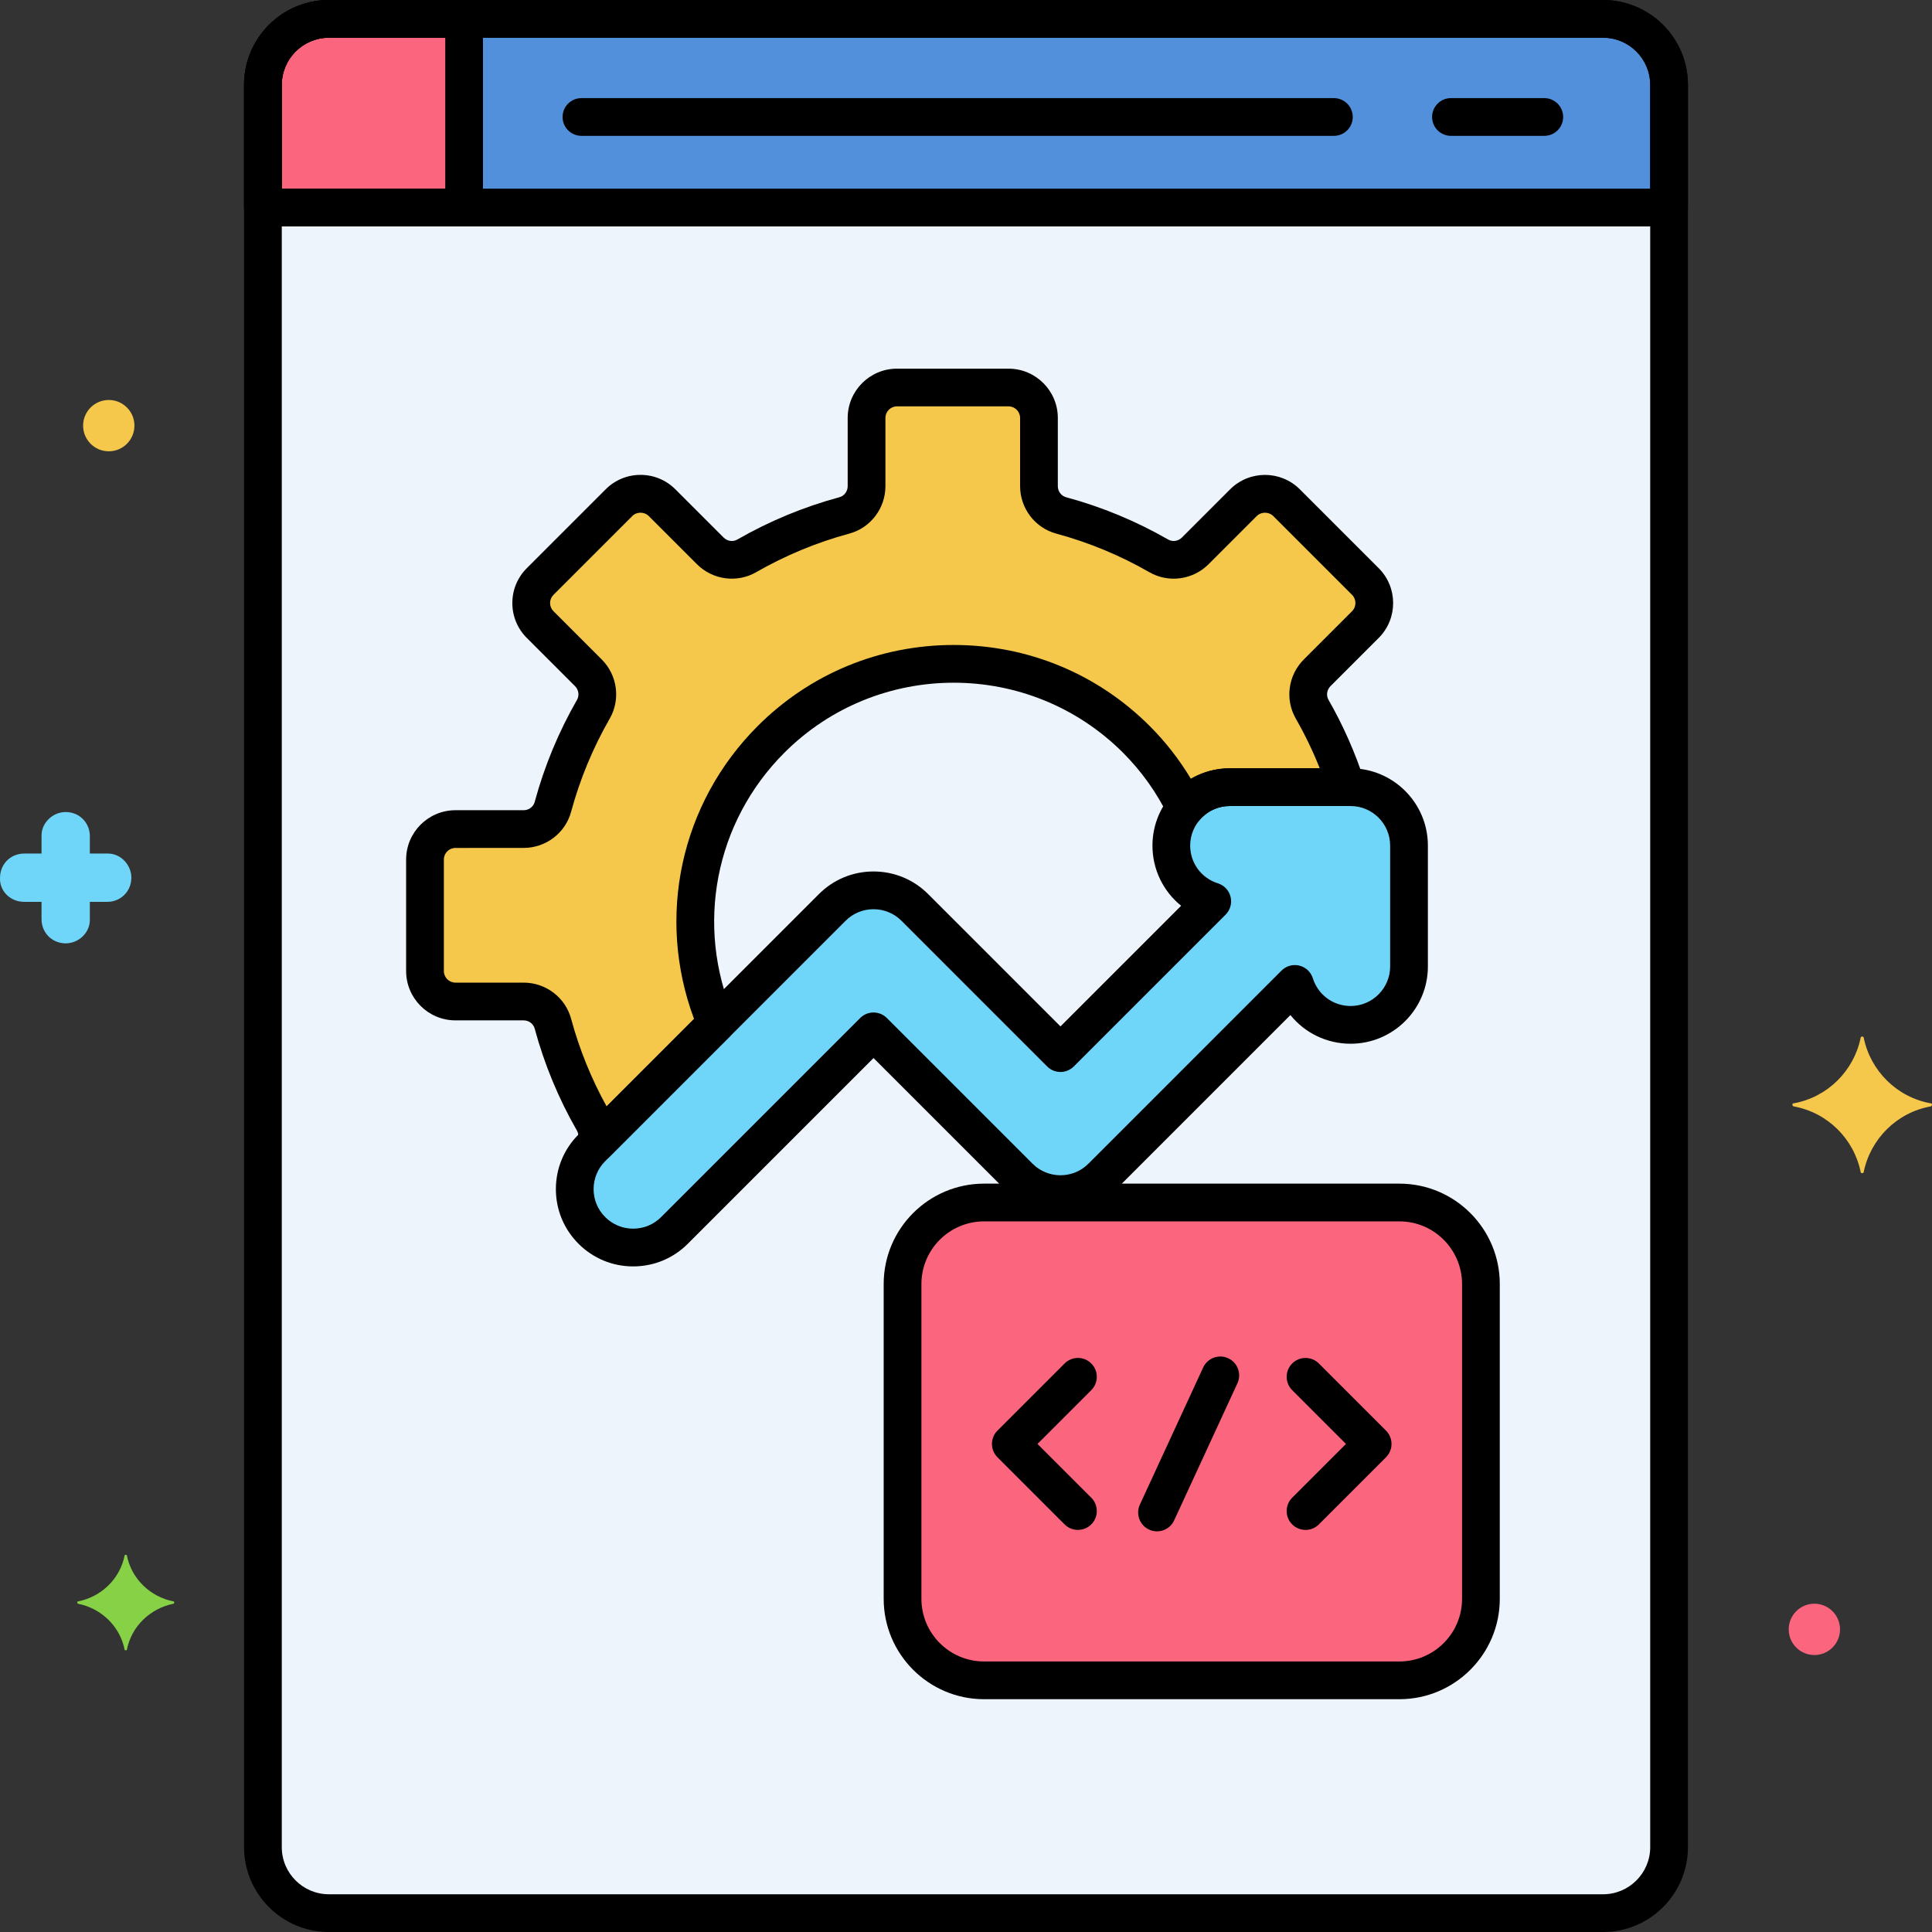
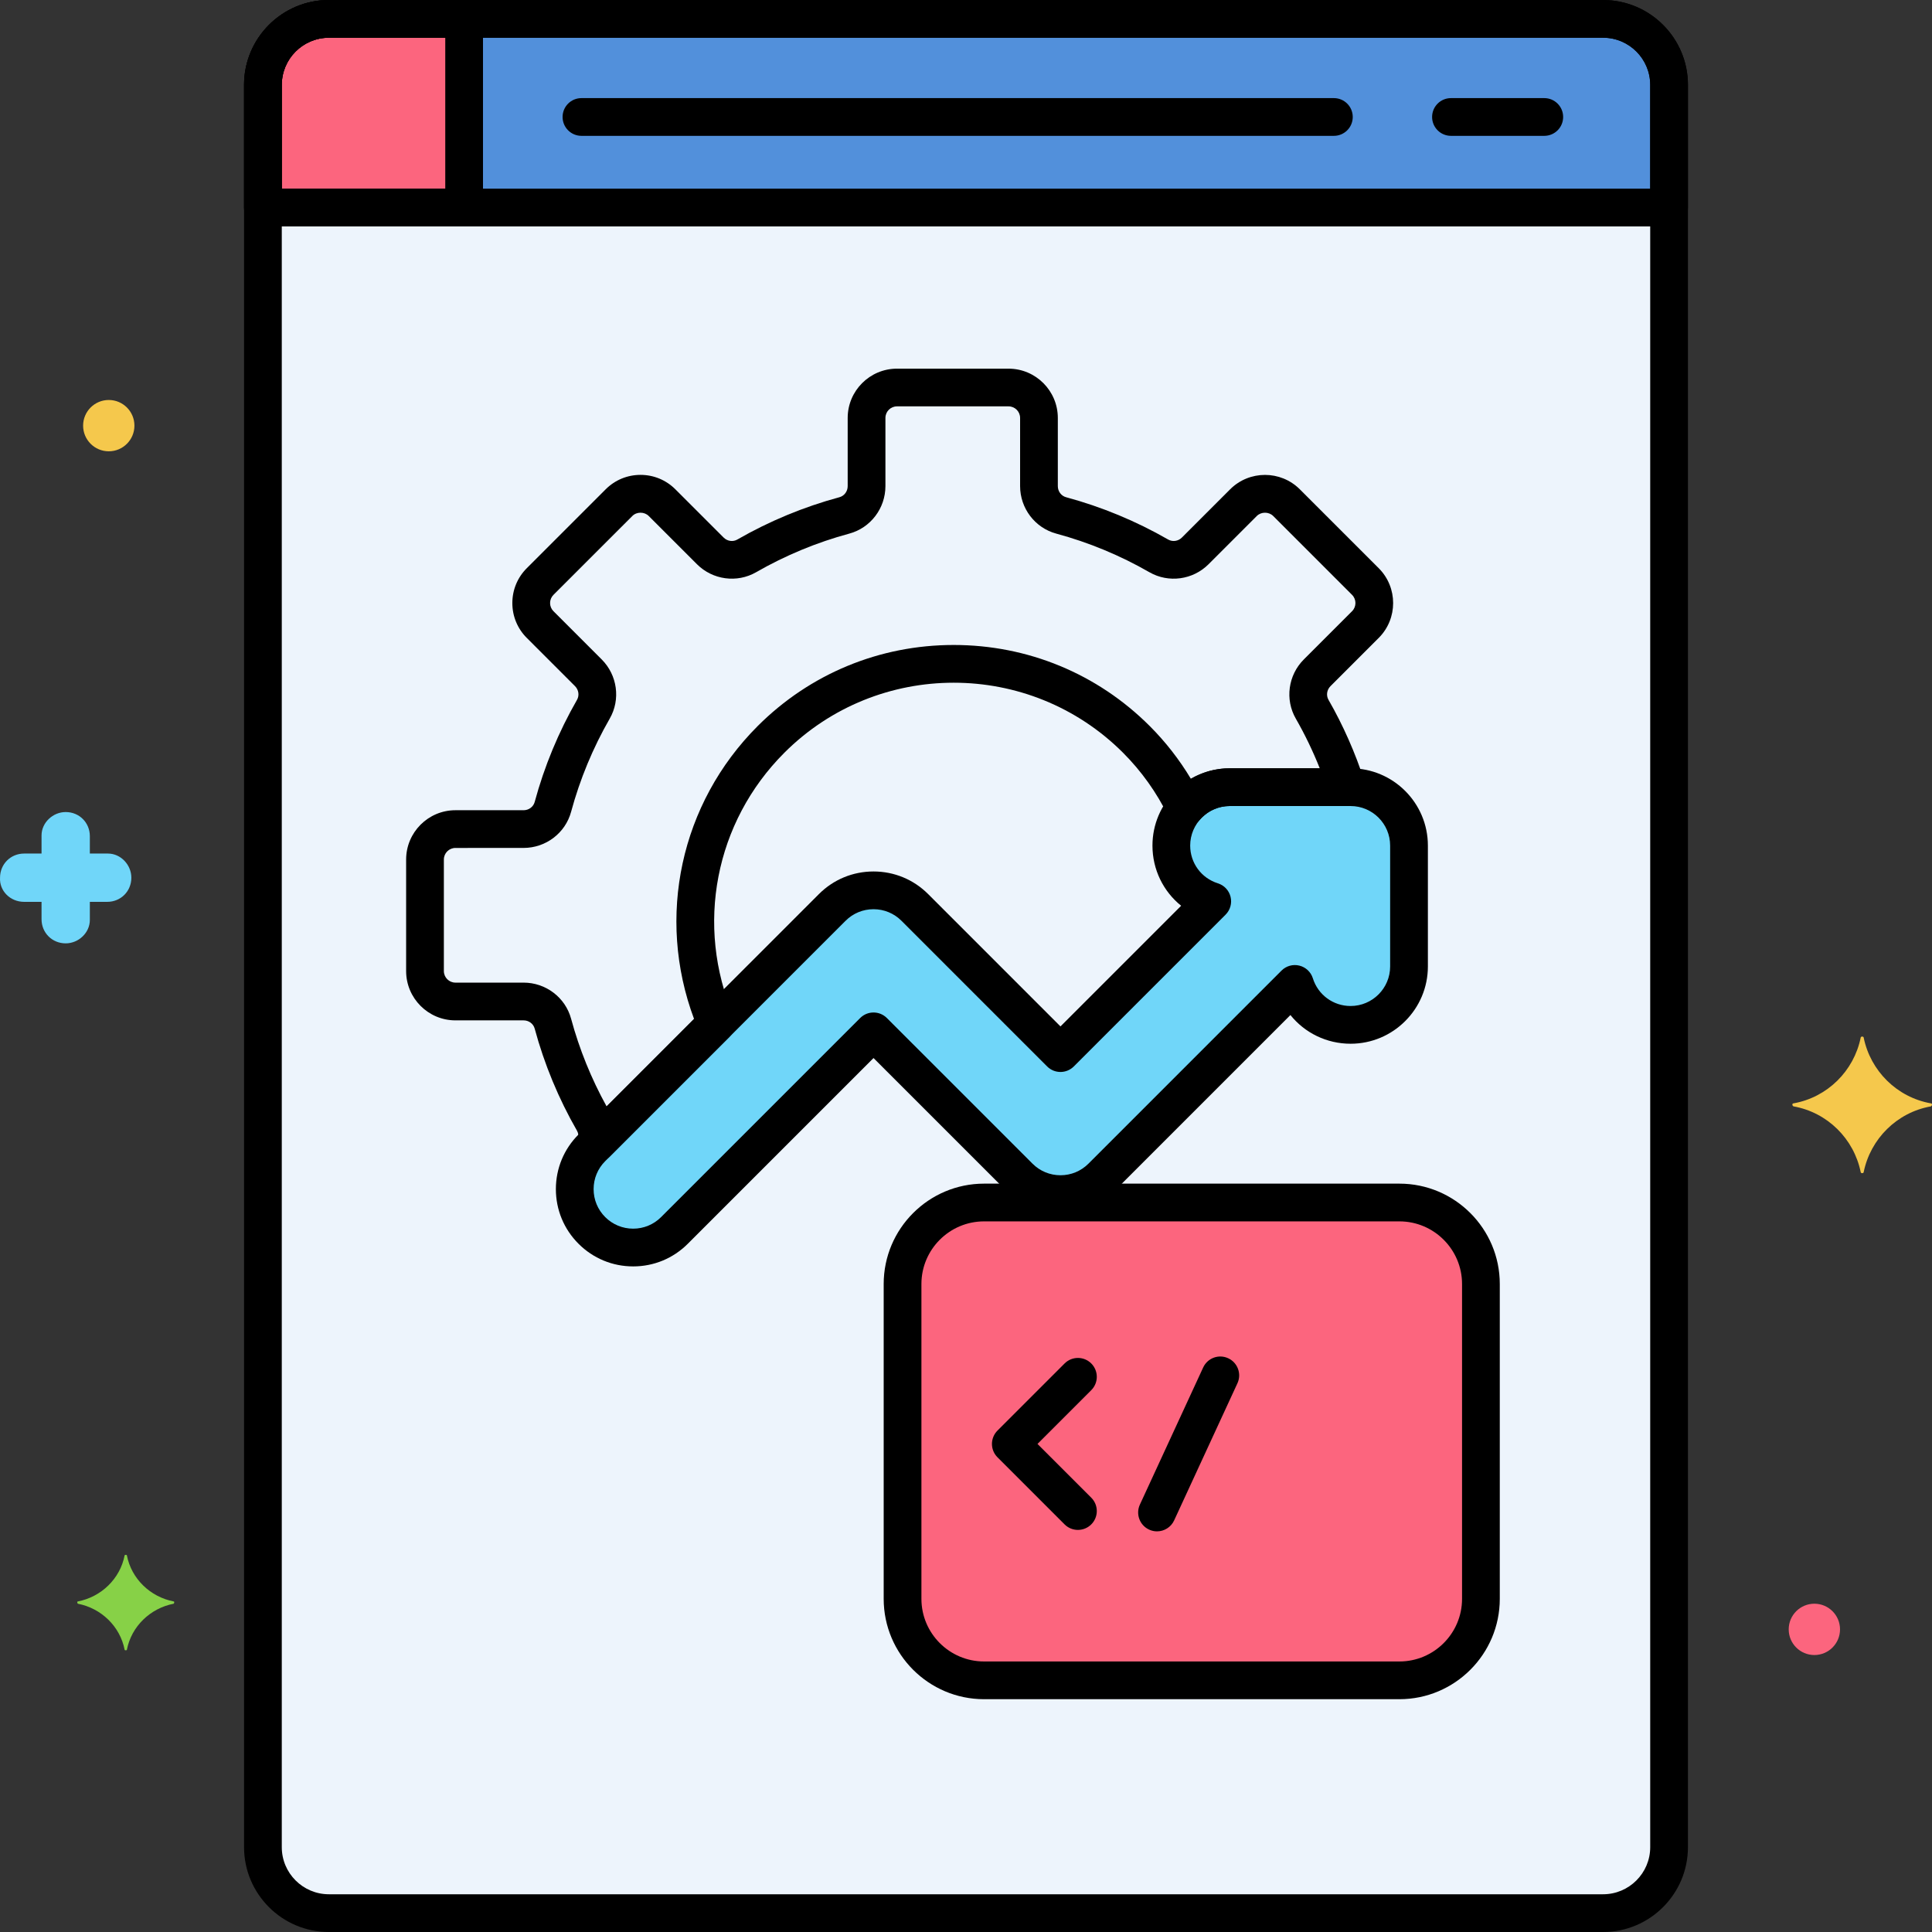
<svg xmlns="http://www.w3.org/2000/svg" enable-background="new 0 0 256 256" viewBox="0 0 256 256">
  <rect x="0" y="0" width="256" height="256" fill="#333333" stroke="none" />
  <g id="Layer_1" />
  <g id="Layer_2" />
  <g id="Layer_3" />
  <g id="Layer_4" />
  <g id="Layer_5" />
  <g id="Layer_6" />
  <g id="Layer_7" />
  <g id="Layer_8" />
  <g id="Layer_9" />
  <g id="Layer_10" />
  <g id="Layer_11" />
  <g id="Layer_12" />
  <g id="Layer_13" />
  <g id="Layer_14" />
  <g id="Layer_15" />
  <g id="Layer_16" />
  <g id="Layer_17" />
  <g id="Layer_18" />
  <g id="Layer_19" />
  <g id="Layer_20" />
  <g id="Layer_21" />
  <g id="Layer_22" />
  <g id="Layer_23" />
  <g id="Layer_24" />
  <g id="Layer_25" />
  <g id="Layer_26" />
  <g id="Layer_27" />
  <g id="Layer_28" />
  <g id="Layer_29" />
  <g id="Layer_30" />
  <g id="Layer_31" />
  <g id="Layer_32" />
  <g id="Layer_33" />
  <g id="Layer_34" />
  <g id="Layer_35" />
  <g id="Layer_36" />
  <g id="Layer_37" />
  <g id="Layer_38" />
  <g id="Layer_39" />
  <g id="Layer_40" />
  <g id="Layer_41" />
  <g id="Layer_42" />
  <g id="Layer_43" />
  <g id="Layer_44" />
  <g id="Layer_45" />
  <g id="Layer_46" />
  <g id="Layer_47" />
  <g id="Layer_48" />
  <g id="Layer_49" />
  <g id="Layer_50" />
  <g id="Layer_51" />
  <g id="Layer_52" />
  <g id="Layer_53" />
  <g id="Layer_54" />
  <g id="Layer_55" />
  <g id="Layer_56" />
  <g id="Layer_57" />
  <g id="Layer_58" />
  <g id="Layer_59" />
  <g id="Layer_60" />
  <g id="Layer_61" />
  <g id="Layer_62" />
  <g id="Layer_63" />
  <g id="Layer_64" />
  <g id="Layer_65" />
  <g id="Layer_66" />
  <g id="Layer_67" />
  <g id="Layer_68" />
  <g id="Layer_69" />
  <g id="Layer_70">
    <g>
      <g>
        <path d="m34.838 11.241v233.518c0 4.828 3.914 8.741 8.741 8.741h168.842c4.828 0 8.741-3.914 8.741-8.741v-233.518c0-4.828-3.914-8.741-8.741-8.741h-168.842c-4.828 0-8.741 3.914-8.741 8.741z" fill="#edf4fc" />
      </g>
      <g>
        <path d="m212.421 2.5h-168.842c-4.828 0-8.741 3.914-8.741 8.741v16.259h186.324v-16.259c0-4.828-3.913-8.741-8.741-8.741z" fill="#5290db" />
      </g>
      <g>
        <path d="m61.5 2.5h-17.921c-4.828 0-8.741 3.914-8.741 8.741v16.259h26.662z" fill="#fc657e" />
      </g>
      <g>
        <path d="m178.962 104.304h-16.015c-4.274 0-7.74 3.466-7.74 7.74 0 3.467 2.281 6.402 5.424 7.386l-20.111 20.111-19.3-19.299c-1.452-1.452-3.42-2.268-5.473-2.268s-4.022.815-5.473 2.268l-31.85 31.851c-3.023 3.022-3.023 7.922 0 10.944 1.512 1.512 3.492 2.268 5.473 2.268s3.962-.756 5.473-2.268l26.377-26.377 19.3 19.299c3.022 3.023 7.924 3.023 10.946 0l25.584-25.584c.985 3.143 3.919 5.424 7.387 5.424 4.274 0 7.74-3.466 7.74-7.74v-16.016c-0-4.274-3.466-7.74-7.74-7.74z" fill="#70d6f9" />
      </g>
      <g>
        <g>
-           <path d="m180.923 77.057-10.452-10.451c-1.575-1.575-4.128-1.575-5.703-0-1.599 1.599-3.772 3.772-6.392 6.392-1.279 1.278-3.259 1.563-4.827.662-4.022-2.311-8.364-4.127-12.943-5.364-1.742-.471-2.937-2.075-2.937-3.879v-9.034c0-2.227-1.806-4.033-4.033-4.033h-14.781c-2.227 0-4.033 1.806-4.033 4.033v9.034c0 1.805-1.194 3.408-2.937 3.879-4.58 1.238-8.921 3.054-12.943 5.364-1.568.901-3.548.616-4.826-.662l-6.391-6.391c-1.575-1.575-4.128-1.575-5.703 0l-10.451 10.451c-1.575 1.575-1.575 4.128 0 5.704 1.6 1.6 3.772 3.772 6.391 6.391 1.278 1.279 1.563 3.259.662 4.827-2.311 4.021-4.126 8.363-5.364 12.943-.471 1.742-2.075 2.936-3.88 2.936h-9.034c-2.227 0-4.033 1.805-4.033 4.033v14.781c0 2.227 1.806 4.033 4.033 4.033h9.034c1.805 0 3.409 1.194 3.88 2.936 1.238 4.58 3.054 8.921 5.364 12.943.519.904.633 1.942.401 2.907l15.872-15.872c-5.308-12.476-2.891-27.483 7.269-37.643 13.347-13.347 35.064-13.347 48.411 0 2.719 2.719 4.86 5.793 6.469 9.065l-0.0.001c1.42-1.672 3.534-2.737 5.9-2.737h15.487c-1.176-3.619-2.7-7.081-4.564-10.326-.901-1.568-.617-3.548.662-4.826 2.62-2.62 4.792-4.793 6.392-6.392 1.575-1.575 1.575-4.128-0-5.703z" fill="#f5c84c" />
-         </g>
+           </g>
      </g>
      <g>
        <path d="m23.013 212.2c-3.1-.6-5.6-3-6.2-6.1 0-.1-.3-.1-.3 0-.6 3.1-3.1 5.5-6.2 6.1-.1 0-.1.2 0 .3 3.1.6 5.6 3 6.2 6.1 0 .1.3.1.3 0 .6-3.1 3.1-5.5 6.2-6.1.1-.1.1-.3 0-.3z" fill="#87d147" />
      </g>
      <g>
        <path d="m3.205 119.5h2.3v2.3c0 1.8 1.4 3.2 3.2 3.2 1.7 0 3.2-1.4 3.2-3.1v-.1-2.3h2.3c1.8 0 3.2-1.4 3.2-3.2 0-1.7-1.4-3.2-3.1-3.2h-.1-2.3v-2.3c0-1.8-1.4-3.2-3.2-3.2-1.7 0-3.2 1.4-3.2 3.1v.1 2.3h-2.3c-1.8 0-3.2 1.4-3.2 3.2-.1 1.7 1.3 3.2 3.2 3.2-.1 0-.1 0 0 0z" fill="#70d6f9" />
      </g>
      <g>
        <circle cx="240.413" cy="215.9" fill="#fc657e" r="3.4" />
      </g>
      <g>
        <circle cx="14.413" cy="56.4" fill="#f5c84c" r="3.4" />
      </g>
      <g>
        <path d="m237.65 146.2c4.5-.8 8-4.3 8.9-8.7 0-.2.4-.2.4 0 .9 4.4 4.4 7.9 8.9 8.7.2 0 .2.3 0 .4-4.5.8-8 4.3-8.9 8.7 0 .2-.4.2-.4 0-.9-4.4-4.4-7.9-8.9-8.7-.2-.1-.2-.4 0-.4z" fill="#f5c84c" />
      </g>
      <g>
        <path d="m212.421 256h-168.842c-6.198 0-11.241-5.043-11.241-11.241v-233.518c0-6.198 5.043-11.241 11.241-11.241h168.842c6.198 0 11.241 5.043 11.241 11.241v233.518c0 6.198-5.043 11.241-11.241 11.241zm-168.842-251c-3.441 0-6.241 2.8-6.241 6.241v233.518c0 3.441 2.8 6.241 6.241 6.241h168.842c3.441 0 6.241-2.8 6.241-6.241v-233.518c0-3.441-2.8-6.241-6.241-6.241z" />
      </g>
      <g>
        <path d="m176.746 18h-99.701c-1.381 0-2.5-1.119-2.5-2.5s1.119-2.5 2.5-2.5h99.701c1.381 0 2.5 1.119 2.5 2.5s-1.119 2.5-2.5 2.5z" />
      </g>
      <g>
        <path d="m204.625 18h-12.364c-1.381 0-2.5-1.119-2.5-2.5s1.119-2.5 2.5-2.5h12.364c1.381 0 2.5 1.119 2.5 2.5s-1.119 2.5-2.5 2.5z" />
      </g>
      <g>
        <path d="m221.162 30h-186.324c-1.381 0-2.5-1.119-2.5-2.5v-16.259c0-6.198 5.043-11.241 11.241-11.241h168.842c6.198 0 11.241 5.043 11.241 11.241v16.259c0 1.381-1.119 2.5-2.5 2.5zm-183.824-5h181.324v-13.759c0-3.441-2.8-6.241-6.241-6.241h-168.842c-3.441 0-6.241 2.8-6.241 6.241z" />
      </g>
      <g>
        <path d="m61.5 30h-26.662c-1.381 0-2.5-1.119-2.5-2.5v-16.259c0-6.198 5.043-11.241 11.241-11.241h17.921c1.381 0 2.5 1.119 2.5 2.5v25c0 1.381-1.119 2.5-2.5 2.5zm-24.162-5h21.662v-20h-15.421c-3.441 0-6.241 2.8-6.241 6.241z" />
      </g>
      <g>
        <path d="m83.897 167.805c-2.734 0-5.306-1.065-7.24-3-1.935-1.934-3-4.505-3-7.24s1.065-5.307 3-7.24l31.85-31.85c1.932-1.935 4.503-3 7.24-3 2.736 0 5.309 1.065 7.242 3l17.53 17.531 15.988-15.989c-2.359-1.898-3.8-4.792-3.8-7.973 0-5.646 4.594-10.24 10.239-10.24h16.016c5.646 0 10.24 4.594 10.24 10.24v16.016c0 5.646-4.594 10.24-10.24 10.24-3.181 0-6.075-1.44-7.975-3.802l-23.227 23.229c-1.934 1.935-4.505 3-7.241 3-2.735 0-5.307-1.065-7.24-3l-17.532-17.531-24.609 24.609c-1.933 1.935-4.504 3-7.24 3zm31.85-47.33c-1.4 0-2.716.545-3.704 1.534l-31.851 31.852c-.99.99-1.535 2.305-1.535 3.704s.545 2.715 1.535 3.705 2.306 1.535 3.705 1.535 2.715-.545 3.704-1.535l26.378-26.377c.977-.977 2.559-.977 3.535 0l19.3 19.299c.99.99 2.306 1.535 3.705 1.535 1.4 0 2.716-.545 3.706-1.535l25.583-25.584c.619-.619 1.514-.87 2.364-.66.85.209 1.527.846 1.789 1.681.688 2.196 2.697 3.672 5.001 3.672 2.89 0 5.24-2.351 5.24-5.24v-16.016c0-2.89-2.351-5.24-5.24-5.24h-16.016c-2.889 0-5.239 2.351-5.239 5.24 0 2.303 1.475 4.312 3.67 5 .835.262 1.472.94 1.681 1.789.209.85-.042 1.746-.66 2.364l-20.111 20.111c-.977.977-2.559.977-3.535 0l-19.299-19.299c-.99-.99-2.306-1.535-3.706-1.535z" />
      </g>
      <g>
        <g>
          <path d="m79.024 153.99c-.418 0-.838-.104-1.222-.319-.977-.548-1.47-1.678-1.208-2.767.092-.38.043-.761-.137-1.074-2.445-4.256-4.332-8.81-5.61-13.537-.174-.642-.776-1.089-1.467-1.089h-9.033c-3.603 0-6.533-2.931-6.533-6.533v-14.78c0-3.603 2.931-6.533 6.533-6.533h9.033c.69 0 1.293-.447 1.467-1.089 1.278-4.728 3.166-9.281 5.609-13.535.333-.58.226-1.327-.262-1.815l-6.392-6.392c-1.234-1.232-1.914-2.873-1.914-4.619 0-1.745.68-3.386 1.914-4.619l10.452-10.451c1.232-1.234 2.873-1.914 4.619-1.914 1.745 0 3.386.68 4.619 1.914l6.392 6.391c.489.489 1.233.598 1.813.263 4.253-2.444 8.808-4.332 13.535-5.609.642-.174 1.09-.777 1.09-1.467v-9.034c0-3.603 2.931-6.533 6.532-6.533h14.781c3.602 0 6.532 2.931 6.532 6.533v9.034c0 .69.448 1.293 1.09 1.467 4.728 1.277 9.282 3.165 13.536 5.61.578.331 1.324.224 1.812-.263l6.393-6.393c2.547-2.545 6.691-2.546 9.238.001l10.452 10.451h.001c2.546 2.548 2.546 6.692-.001 9.238l-6.392 6.392c-.488.488-.596 1.233-.262 1.813 1.93 3.359 3.536 6.992 4.773 10.798.248.762.116 1.595-.354 2.242-.47.648-1.222 1.031-2.022 1.031h-15.487c-1.537 0-2.993.676-3.993 1.855-.546.641-1.384.969-2.214.862-.837-.103-1.565-.622-1.937-1.378-1.543-3.142-3.56-5.969-5.992-8.401-12.374-12.372-32.504-12.37-44.876 0-9.197 9.198-11.842 22.896-6.736 34.898.398.939.189 2.025-.533 2.746l-15.872 15.872c-.481.481-1.121.732-1.769.732zm-18.677-41.633c-.846 0-1.533.688-1.533 1.533v14.78c0 .846.688 1.533 1.533 1.533h9.033c2.944 0 5.532 1.968 6.293 4.784 1.093 4.041 2.674 7.943 4.704 11.614l11.588-11.588c-5.035-13.497-1.812-28.562 8.434-38.808 6.927-6.928 16.151-10.742 25.973-10.742 9.822 0 19.047 3.814 25.974 10.742 2.093 2.093 3.919 4.435 5.451 6.987 1.547-.901 3.318-1.391 5.149-1.391h11.928c-.913-2.292-1.975-4.495-3.173-6.58-1.457-2.535-1.02-5.76 1.063-7.841l6.391-6.391c.598-.598.597-1.57-.001-2.168l-10.451-10.451c-.58-.578-1.588-.578-2.168 0l-6.392 6.392c-2.079 2.081-5.302 2.518-7.839 1.062-3.882-2.231-8.036-3.953-12.351-5.119-2.817-.763-4.784-3.351-4.784-6.293v-9.034c0-.846-.688-1.533-1.532-1.533h-14.781c-.845 0-1.532.688-1.532 1.533v9.034c0 2.943-1.968 5.531-4.784 6.293-4.314 1.166-8.469 2.888-12.35 5.118-2.537 1.457-5.761 1.019-7.841-1.062l-6.391-6.391c-.58-.578-1.589-.58-2.167 0l-10.453 10.451c-.289.29-.449.675-.449 1.084s.159.794.449 1.083l6.392 6.393c2.081 2.081 2.518 5.305 1.062 7.84-2.231 3.882-3.952 8.037-5.119 12.35-.761 2.816-3.349 4.784-6.293 4.784z" />
        </g>
      </g>
      <g>
        <path d="m185.429 222.653h-55.035c-5.94 0-10.801-4.86-10.801-10.801v-41.712c0-5.94 4.86-10.801 10.801-10.801h55.035c5.94 0 10.801 4.86 10.801 10.801v41.712c0 5.94-4.86 10.801-10.801 10.801z" fill="#fc657e" />
      </g>
      <g>
        <path d="m185.429 225.153h-55.035c-7.334 0-13.301-5.967-13.301-13.301v-41.713c0-7.334 5.967-13.301 13.301-13.301h55.035c7.334 0 13.301 5.967 13.301 13.301v41.713c0 7.334-5.967 13.301-13.301 13.301zm-55.035-63.314c-4.577 0-8.301 3.724-8.301 8.301v41.713c0 4.577 3.724 8.301 8.301 8.301h55.035c4.577 0 8.301-3.724 8.301-8.301v-41.713c0-4.577-3.724-8.301-8.301-8.301z" />
      </g>
      <g>
        <path d="m142.832 202.722c-.64 0-1.279-.244-1.768-.732l-8.894-8.893c-.469-.469-.732-1.105-.732-1.768s.264-1.299.732-1.768l8.894-8.894c.977-.977 2.559-.977 3.535 0s.977 2.559 0 3.535l-7.126 7.126 7.126 7.125c.977.976.977 2.559 0 3.535-.488.488-1.128.732-1.768.732z" />
      </g>
      <g>
-         <path d="m172.99 202.722c-.64 0-1.279-.244-1.768-.732-.977-.977-.977-2.56 0-3.535l7.126-7.125-7.126-7.126c-.977-.977-.977-2.559 0-3.535s2.559-.977 3.535 0l8.894 8.894c.469.469.732 1.105.732 1.768s-.264 1.299-.732 1.768l-8.894 8.893c-.488.488-1.128.732-1.768.732z" />
-       </g>
+         </g>
      <g>
        <path d="m153.31 202.913c-.351 0-.706-.074-1.046-.231-1.254-.578-1.801-2.063-1.222-3.317l8.385-18.166c.578-1.254 2.061-1.805 3.317-1.222 1.254.578 1.801 2.063 1.222 3.317l-8.385 18.166c-.422.914-1.326 1.453-2.272 1.453z" />
      </g>
    </g>
  </g>
</svg>